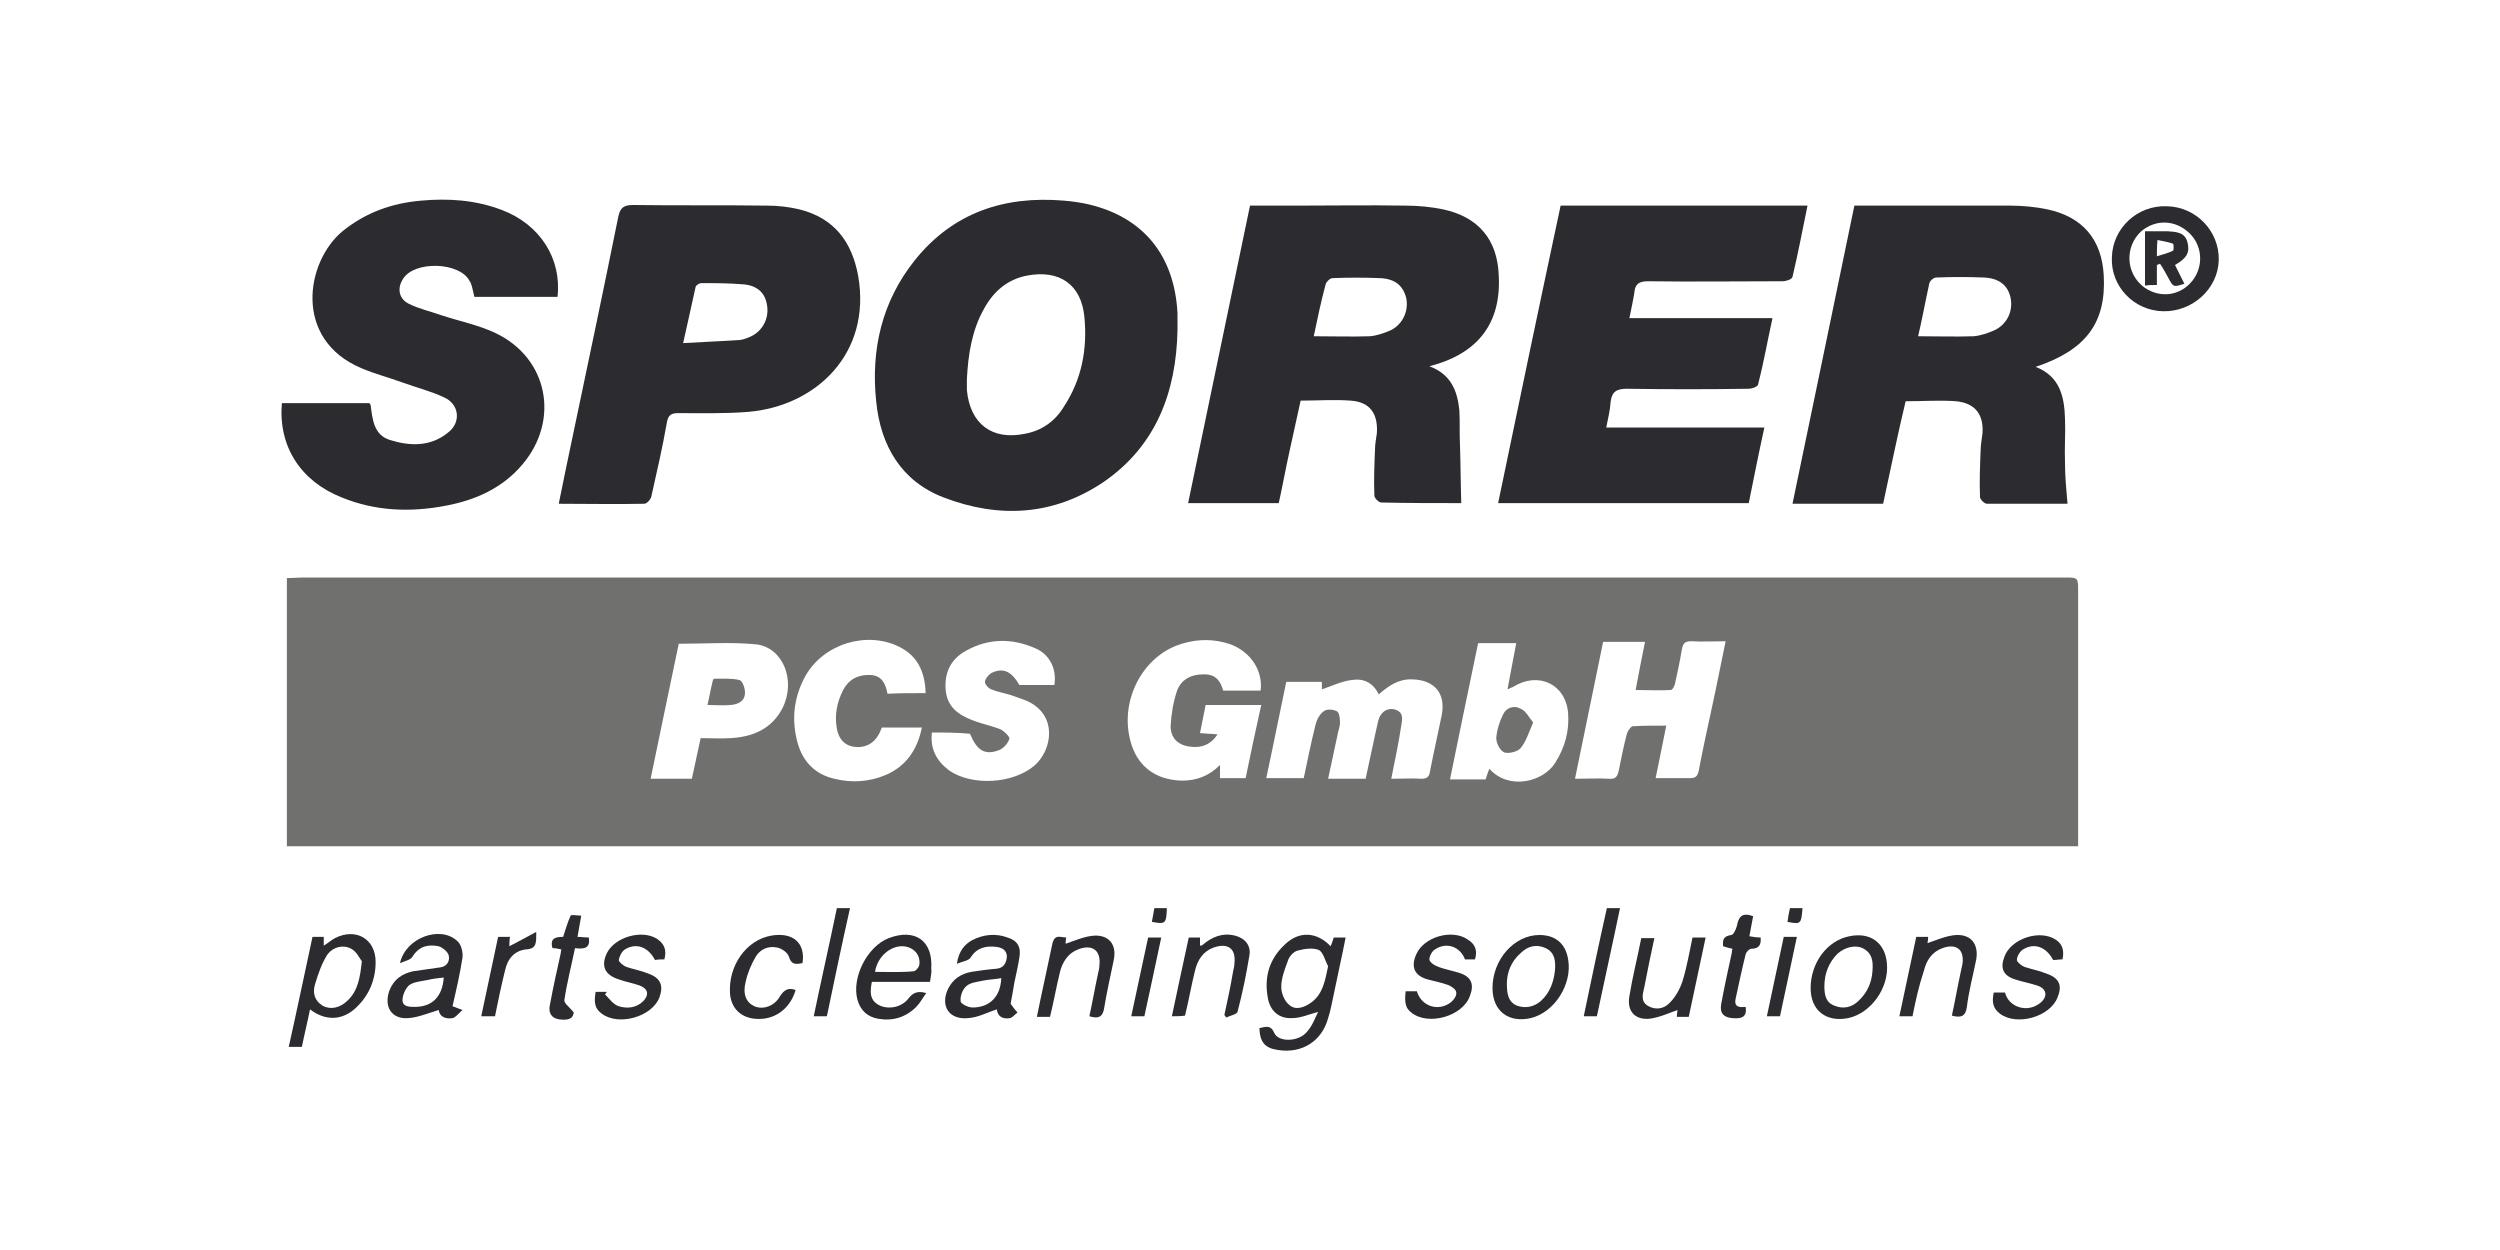
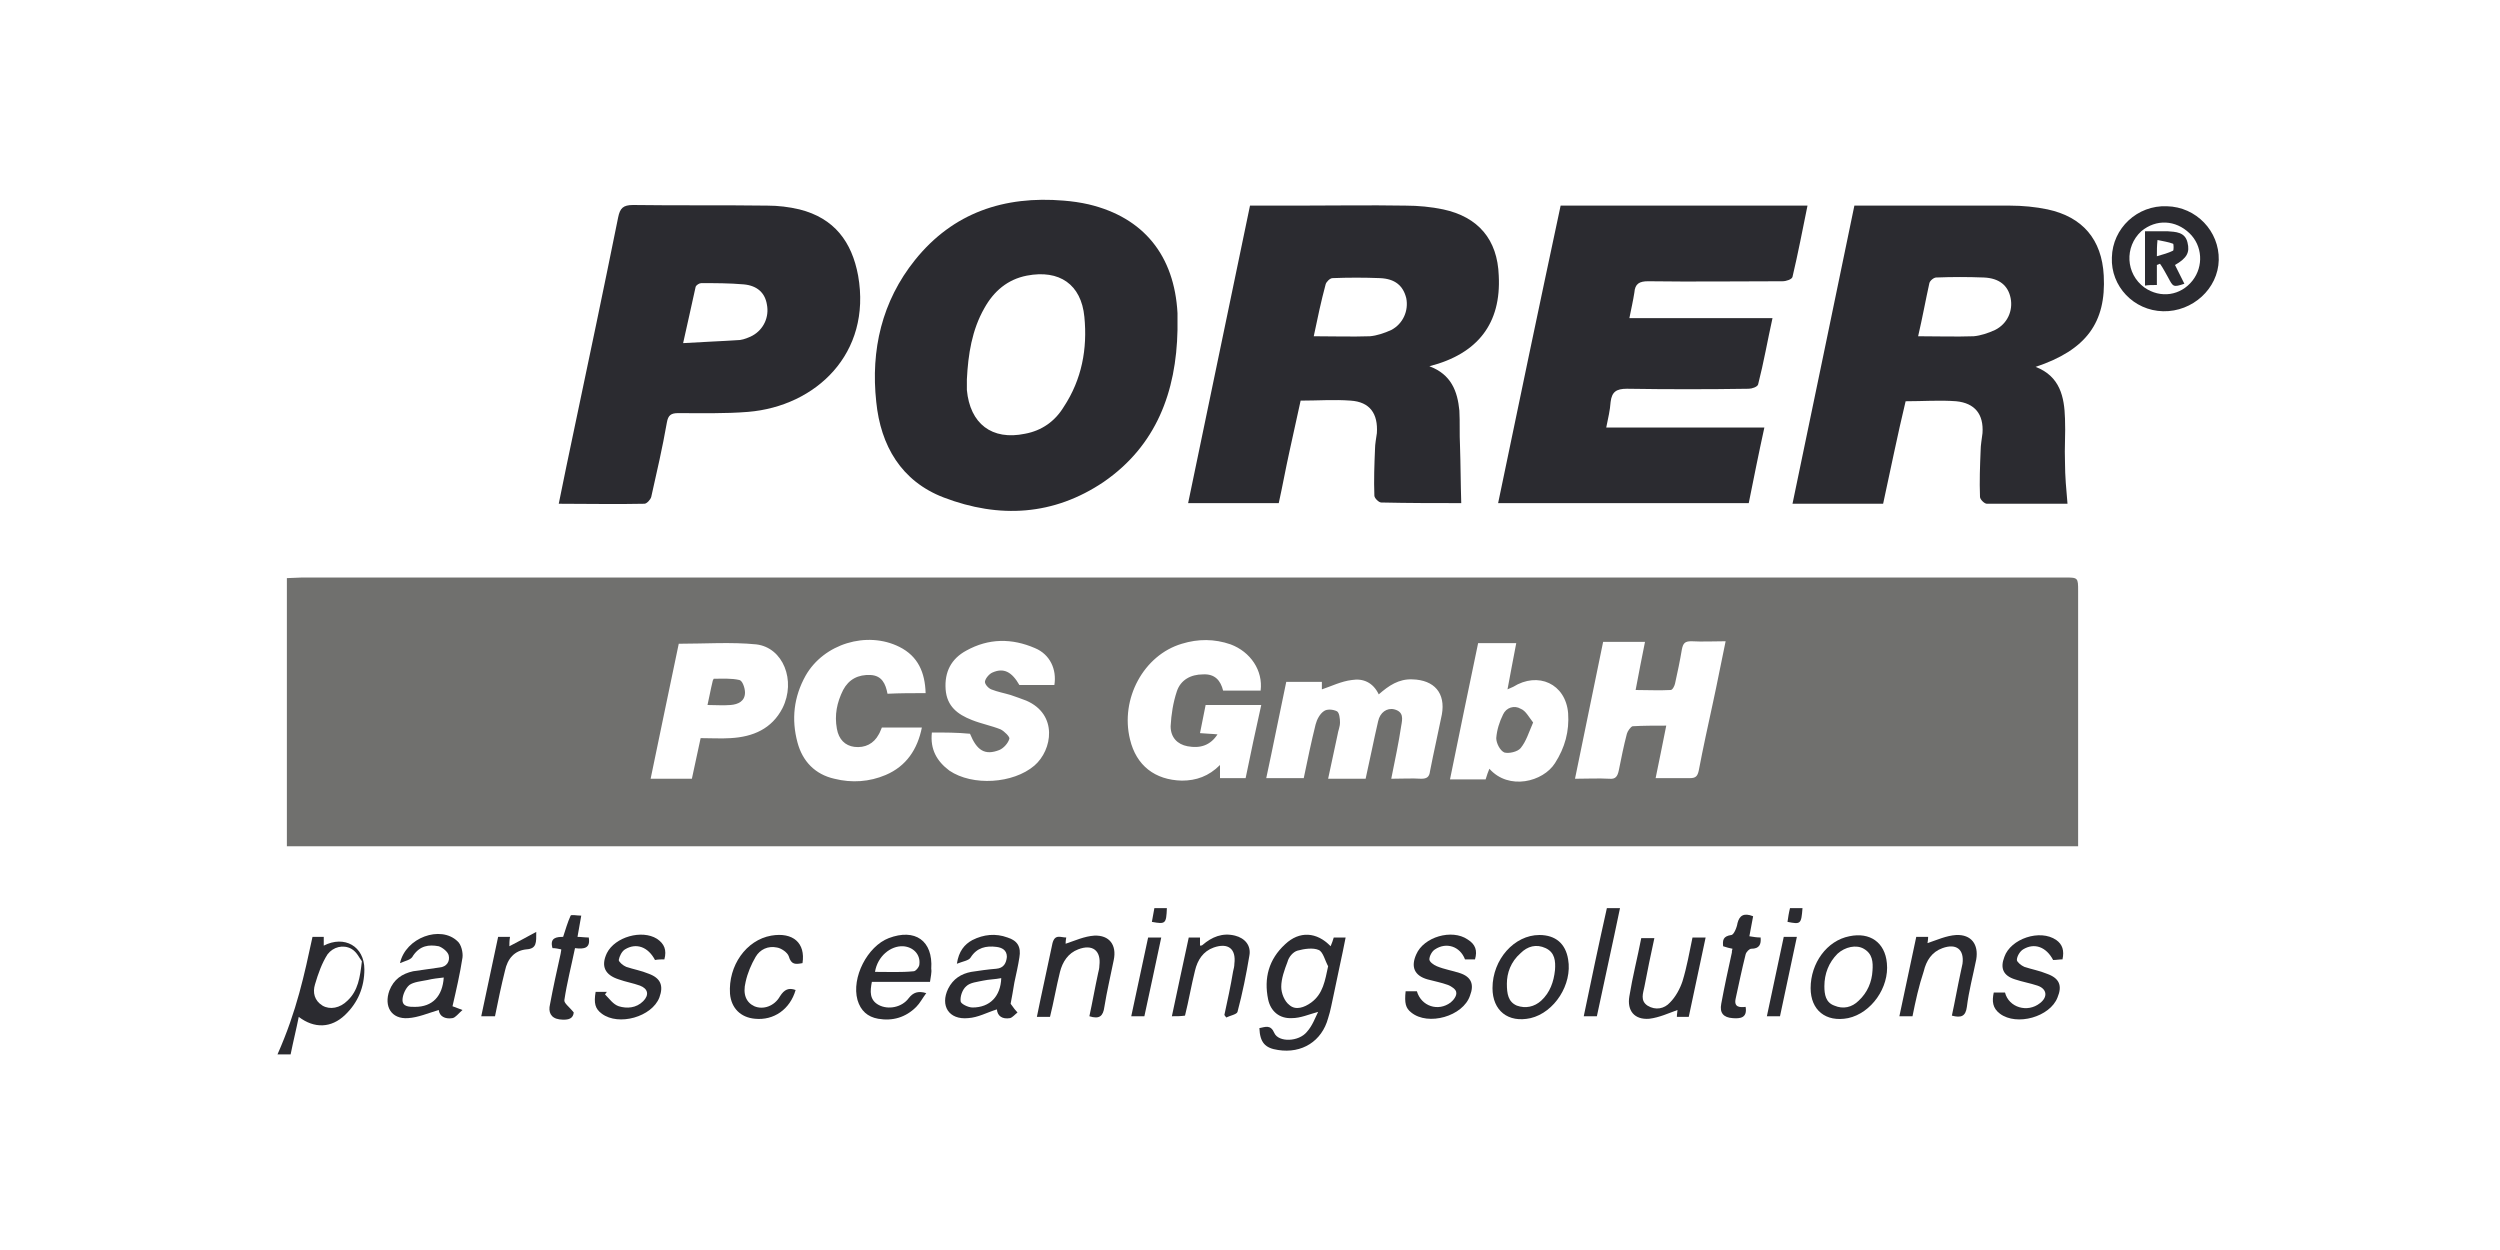
<svg xmlns="http://www.w3.org/2000/svg" version="1.1" id="Sporer" x="0px" y="0px" viewBox="0 0 400 200" style="enable-background:new 0 0 400 200;" xml:space="preserve">
  <style type="text/css">
	.st0{fill:#70706E;}
	.st1{fill:#2B2B30;}
</style>
  <path class="st0" d="M45.9,135.4c0-14.4,0-28.5,0-42.9c0.8,0,1.7-0.1,2.5-0.1c62.4,0,124.8,0,187.2,0c31.6,0,63.1,0,94.7,0  c2.2,0,2.2,0,2.2,2.2c0,13,0,26.1,0,39.1c0,0.5,0,1,0,1.7C236.9,135.4,141.4,135.4,45.9,135.4z M252,124.6c2,0,3.7-0.1,5.5,0  c1,0.1,1.3-0.4,1.5-1.3c0.4-2,0.8-4,1.3-5.9c0.1-0.4,0.6-1.1,0.9-1.2c1.7-0.1,3.5-0.1,5.4-0.1c-0.6,2.9-1.1,5.6-1.7,8.4  c2,0,3.7,0,5.5,0c0.9,0,1.2-0.3,1.4-1.2c0.7-3.7,1.5-7.3,2.3-11c0.7-3.2,1.3-6.4,2-9.7c-1.9,0-3.7,0.1-5.5,0c-1,0-1.3,0.3-1.5,1.3  c-0.3,1.8-0.7,3.7-1.1,5.5c-0.1,0.4-0.4,1-0.7,1c-1.8,0.1-3.7,0-5.6,0c0.5-2.7,1-5.2,1.5-7.7c-2.3,0-4.4,0-6.7,0  C255,110.1,253.5,117.2,252,124.6z M201.7,110.5c0.4-3.2-1.6-6.2-4.8-7.4c-2.6-0.9-5.2-0.9-7.8-0.1c-6.1,1.8-9.9,8.8-8.3,15.3  c1,4.2,4,6.5,8.3,6.6c2.3,0,4.3-0.7,6.1-2.5c0,0.9,0,1.5,0,2.1c1.4,0,2.7,0,4.1,0c0.8-3.9,1.6-7.7,2.5-11.7c-3,0-5.9,0-8.9,0  c-0.3,1.5-0.6,3-0.9,4.5c1,0.1,1.9,0.1,2.8,0.2c-1.1,1.7-2.7,2.3-4.8,1.9c-1.6-0.3-2.7-1.4-2.7-3.2c0.1-1.9,0.4-3.8,1-5.6  c0.6-1.8,2.2-2.7,4.2-2.7c1.9-0.1,2.8,1,3.2,2.6C197.8,110.5,199.7,110.5,201.7,110.5z M222.6,124.6c1.8,0,3.3-0.1,4.8,0  c0.9,0,1.3-0.3,1.4-1.2c0.6-3.1,1.3-6.1,1.9-9.1c0.6-3.4-1.2-5.5-4.7-5.6c-2.2-0.1-3.8,1-5.4,2.4c-0.9-1.9-2.5-2.6-4.3-2.3  c-1.7,0.2-3.3,1-4.8,1.5c0-0.2,0-0.7,0-1.2c-1.9,0-3.8,0-5.7,0c-1.1,5.2-2.1,10.3-3.2,15.4c2.2,0,4.1,0,6,0c0.6-2.9,1.2-5.8,1.9-8.6  c0.2-0.8,0.7-1.7,1.3-2.1c0.5-0.4,1.5-0.3,2.1,0c0.4,0.2,0.5,1.2,0.5,1.8c0,0.7-0.3,1.3-0.4,2c-0.5,2.3-1,4.6-1.5,7c2.1,0,4,0,6,0  c0.7-3.1,1.3-6.2,2-9.2c0.3-1.4,1.4-2.2,2.6-1.9c1.5,0.4,1.3,1.5,1.1,2.6C223.8,118.8,223.2,121.6,222.6,124.6z M112.1,118.1  c1.7,0,3.3,0.1,4.8,0c3.6-0.2,6.6-1.5,8.3-4.8c2.2-4.4,0.1-9.7-4.2-10.2c-4-0.4-8.2-0.1-12.4-0.1c-1.5,7.2-3,14.3-4.5,21.6  c2.3,0,4.4,0,6.6,0C111.2,122.4,111.6,120.3,112.1,118.1z M149.1,117.2c-0.3,2.7,0.8,4.6,2.8,6.1c3.7,2.5,10.2,2.1,13.6-0.8  c2.9-2.5,3.8-8.2-1.3-10.4c-0.8-0.3-1.6-0.6-2.5-0.9c-1-0.3-2.1-0.5-3.1-0.9c-0.5-0.2-1.1-0.9-1-1.3c0.1-0.5,0.7-1.2,1.2-1.4  c1.8-0.8,3.1-0.1,4.3,2c1.9,0,3.7,0,5.6,0c0.4-2.5-0.7-4.9-3.1-5.9c-3.7-1.6-7.4-1.6-11,0.4c-2.4,1.3-3.5,3.4-3.3,6.2  c0.2,2.7,1.9,4,4.2,4.9c1.5,0.6,3.1,0.9,4.6,1.5c0.6,0.3,1.5,1.2,1.4,1.5c-0.2,0.7-0.9,1.5-1.6,1.8c-2.3,0.9-3.6,0.1-4.7-2.6  C153.2,117.2,151.1,117.2,149.1,117.2z M148.1,110.9c-0.1-3.3-1.2-5.9-4.2-7.4c-5.2-2.6-12.1-0.5-15,4.6c-1.9,3.4-2.3,7-1.3,10.7  c0.8,3,2.8,5.1,5.9,5.8c2.8,0.7,5.6,0.5,8.2-0.6c3.3-1.4,5.1-4.1,5.8-7.6c-2.3,0-4.3,0-6.4,0c-0.2,0.4-0.3,0.8-0.5,1.1  c-0.8,1.5-2.2,2.2-3.9,2c-1.5-0.2-2.5-1.2-2.8-2.9c-0.4-2.2,0-4.2,1-6.2c0.9-1.7,2.4-2.5,4.4-2.4c1.8,0.1,2.4,1.4,2.7,3  C144,110.9,146,110.9,148.1,110.9z M236.5,102.9c-1.5,7.2-3,14.4-4.5,21.8c1.1,0,2,0,2.9,0c0.9,0,1.8,0,2.8,0  c0.2-0.7,0.4-1.2,0.6-1.7c3.1,3.5,8.6,2.1,10.5-0.9c1.6-2.5,2.3-5.1,2.1-8c-0.4-4.7-4.8-6.7-8.8-4.2c-0.2,0.1-0.5,0.2-0.9,0.4  c0.5-2.6,0.9-4.9,1.4-7.4C240.3,102.9,238.5,102.9,236.5,102.9z" />
  <path class="st1" d="M200,32.9c2.5,0,5,0,7.4,0c5.8,0,11.6-0.1,17.5,0c2,0,4.1,0.2,6,0.6c5.6,1.2,8.7,4.8,8.9,10.6  c0.4,7.6-3.3,12.5-11.1,14.5c3.5,1.3,4.5,4,4.8,7.1c0.1,1.9,0,3.7,0.1,5.6c0.1,3,0.1,6.1,0.2,9.2c-4.1,0-8.4,0-12.8-0.1  c-0.4,0-1.1-0.7-1.1-1.1c-0.1-2.5,0-5,0.1-7.4c0-0.9,0.2-1.8,0.3-2.6c0.2-3.1-1.1-5-4.2-5.2c-2.6-0.2-5.3,0-8,0  c-0.6,2.8-1.2,5.5-1.8,8.2c-0.6,2.7-1.1,5.5-1.7,8.2c-4.8,0-9.6,0-14.5,0C193.4,64.7,196.7,48.8,200,32.9z M210.2,53.8  c3.1,0,6.1,0.1,9,0c1.1-0.1,2.3-0.5,3.4-1c1.9-1,2.8-3.1,2.4-5.1c-0.5-2-1.8-3.1-4.2-3.2c-2.5-0.1-5.1-0.1-7.6,0c-0.4,0-1,0.6-1.1,1  C211.4,48.1,210.8,50.9,210.2,53.8z" />
  <path class="st1" d="M301.3,80.6c-4.8,0-9.5,0-14.5,0c3.3-15.9,6.6-31.7,9.9-47.7c1.2,0,2.3,0,3.5,0c7.1,0,14.2,0,21.4,0  c2,0,4.1,0.2,6,0.6c5.6,1.2,8.7,4.8,9,10.6c0.4,7.5-2.8,11.9-10.9,14.6c3.9,1.5,4.6,4.8,4.7,8.3c0.1,2.3-0.1,4.7,0,7  c0,2.2,0.2,4.3,0.4,6.6c-4.2,0-8.5,0-12.9,0c-0.4,0-1.1-0.7-1.1-1.1c-0.1-2.5,0-5,0.1-7.4c0-0.9,0.2-1.9,0.3-2.8  c0.2-3-1.2-4.8-4.2-5.1c-2.6-0.2-5.3,0-8.1,0C303.6,69.6,302.5,75.1,301.3,80.6z M306.9,53.8c3.1,0,6,0.1,8.9,0  c1.1-0.1,2.3-0.5,3.4-1c2-1,2.9-3.1,2.5-5.1c-0.4-2-1.8-3.2-4.3-3.3c-2.5-0.1-5.1-0.1-7.6,0c-0.4,0-1,0.5-1.1,0.9  C308.1,48,307.6,50.8,306.9,53.8z" />
  <path class="st1" d="M257,68.4c8.5,0,16.8,0,25.3,0c-0.9,4.1-1.7,8.1-2.5,12.1c-13.3,0-26.6,0-40.1,0c3.3-15.9,6.6-31.7,10-47.6  c13.2,0,26.3,0,39.5,0c-0.8,3.9-1.5,7.6-2.4,11.4c-0.1,0.4-1,0.7-1.6,0.7c-7.2,0-14.3,0.1-21.5,0c-1.4,0-2.1,0.4-2.2,1.8  c-0.2,1.3-0.5,2.6-0.8,4.1c7.7,0,15.2,0,22.9,0c-0.8,3.6-1.4,7.1-2.3,10.6c-0.1,0.4-1,0.7-1.5,0.7c-6.5,0.1-13,0.1-19.5,0  c-1.7,0-2.4,0.5-2.6,2.1C257.6,65.7,257.3,66.9,257,68.4z" />
  <path class="st1" d="M188.4,52.8c-0.2,9.9-3.4,18.5-11.8,24.3c-8,5.4-16.7,5.9-25.6,2.5c-6.8-2.6-10.1-8.3-10.8-15.3  c-0.9-8.3,0.9-16.1,6.2-22.7c6.1-7.6,14.3-10.3,23.8-9.5c1.3,0.1,2.7,0.3,4,0.6c8.8,2.1,13.7,8.2,14.2,17.4  C188.4,51,188.4,51.9,188.4,52.8z M154.7,60.7c0,0.6,0,1.1,0,1.7c0.5,5.4,4,8.1,9.3,7c2.7-0.5,4.8-2,6.2-4.3  c2.9-4.4,3.8-9.3,3.3-14.4c-0.5-5.2-4-7.6-9.2-6.6c-3.1,0.6-5.3,2.5-6.8,5.2C155.5,52.8,154.9,56.7,154.7,60.7z" />
  <path class="st1" d="M89.4,80.6c0.8-4,1.6-7.8,2.4-11.6c2.4-11.4,4.8-22.8,7.1-34.2c0.3-1.5,0.8-2,2.4-2c7.2,0.1,14.3,0,21.5,0.1  c1.7,0,3.4,0.2,5.1,0.6c5.6,1.4,8.4,5.2,9.4,10.6c2.2,12.5-6.8,20.9-17.6,21.8c-3.7,0.3-7.5,0.2-11.2,0.2c-1.1,0-1.6,0.3-1.8,1.5  c-0.7,4-1.6,7.9-2.5,11.9c-0.1,0.4-0.7,1.1-1.1,1.1C98.6,80.7,94.1,80.6,89.4,80.6z M109.3,54.9c3.2-0.2,6.1-0.3,9.1-0.5  c0.7-0.1,1.4-0.4,2-0.7c1.8-1,2.7-3,2.3-5c-0.3-1.8-1.5-3-3.7-3.2c-2.3-0.2-4.6-0.2-6.8-0.2c-0.3,0-0.8,0.3-0.9,0.6  C110.7,48.7,110,51.7,109.3,54.9z" />
-   <path class="st1" d="M45.1,64.5c4.7,0,9.4,0,14,0c0.1,0.1,0.1,0.2,0.2,0.3c0.3,2.3,0.5,4.8,3.1,5.6c3.2,1,6.5,1.1,9.3-1.2  c2.1-1.6,1.8-4.5-0.6-5.6c-2.1-1-4.5-1.6-6.7-2.4c-2.2-0.8-4.5-1.4-6.6-2.3c-10.9-4.6-8.9-17-3-21.9c3.7-3,7.9-4.5,12.6-4.9  c4.4-0.4,8.7-0.1,12.9,1.5c6.1,2.3,9.6,7.8,8.9,13.9c-4.4,0-8.8,0-13.3,0c-0.1-0.4-0.2-0.8-0.3-1.3c-0.1-0.4-0.2-0.9-0.5-1.3  c-1.6-3-8.8-3.2-10.6-0.3c-1,1.5-0.7,3.2,0.9,4c1.6,0.8,3.4,1.2,5.1,1.8c3,1,6.1,1.6,8.8,2.9c8.4,4,10.3,13.9,4.3,21  c-3.2,3.8-7.5,5.7-12.2,6.6c-5.7,1.1-11.3,0.9-16.7-1.3C48.1,77,44.5,71.4,45.1,64.5z" />
  <path class="st1" d="M355,41.6c-0.1,4.6-4.2,8.3-8.9,8.2c-4.7-0.1-8.4-4-8.2-8.6c0.1-4.7,4.1-8.4,8.8-8.2  C351.4,33.1,355.1,37,355,41.6z M343.1,46c2.6,1.8,5.8,1.3,7.7-1.1c1.8-2.3,1.6-5.6-0.5-7.6c-2.2-2.1-5.3-2.3-7.7-0.3  C339.9,39.5,340.1,43.8,343.1,46z" />
  <path class="st1" d="M210.9,161.9c-1.5,0.4-2.8,1-4.2,1c-2,0.1-3.4-1.1-3.8-3c-0.7-3.4,0.1-6.4,2.7-8.8c2.3-2.2,5.1-2,7.3,0.3  c0.2-0.5,0.4-1,0.5-1.4c0.6,0,1.2,0,1.9,0c-0.6,3.1-1.3,6.1-1.9,9.1c-0.3,1.3-0.5,2.6-0.9,3.8c-1,3.7-4.2,5.7-8,5.1  c-2.1-0.3-2.9-1.2-3-3.5c1-0.2,1.8-0.6,2.4,0.8c0.7,1.5,3.9,1.4,5.2-0.2C210,164.1,210.4,162.9,210.9,161.9z M212.5,154.6  c-0.5-0.9-0.8-2.3-1.5-2.6c-0.9-0.4-2.3-0.2-3.4,0.1c-0.7,0.2-1.4,1-1.6,1.8c-0.5,1.3-1,2.7-1,4c0,1,0.5,2.3,1.3,2.9  c1,0.9,2.4,0.4,3.5-0.4C211.7,159,212,156.9,212.5,154.6z" />
-   <path class="st1" d="M50,149.9c0.7,0,1.2,0,1.8,0c0,0.5,0,0.9,0,1.4c0.7-0.4,1.2-0.9,1.8-1.2c3.3-1.7,6.5,0.1,6.5,3.8  c0,2.8-1,5.3-3.1,7.3c-2.2,2.1-4.9,2.2-7.4,0.3c-0.4,2-0.9,4-1.3,6c-0.7,0-1.3,0-2.1,0C47.5,161.7,48.7,155.9,50,149.9z M57.9,153.8  c-0.4-0.5-0.8-1.5-1.7-2c-1.3-0.7-2.9-0.3-3.8,0.9c-0.9,1.4-1.5,3.1-2,4.8c-0.4,1.3-0.1,2.6,1.2,3.4c1.2,0.7,2.8,0.4,4-0.8  C57.3,158.5,57.6,156.4,57.9,153.8z" />
+   <path class="st1" d="M50,149.9c0.7,0,1.2,0,1.8,0c0,0.5,0,0.9,0,1.4c3.3-1.7,6.5,0.1,6.5,3.8  c0,2.8-1,5.3-3.1,7.3c-2.2,2.1-4.9,2.2-7.4,0.3c-0.4,2-0.9,4-1.3,6c-0.7,0-1.3,0-2.1,0C47.5,161.7,48.7,155.9,50,149.9z M57.9,153.8  c-0.4-0.5-0.8-1.5-1.7-2c-1.3-0.7-2.9-0.3-3.8,0.9c-0.9,1.4-1.5,3.1-2,4.8c-0.4,1.3-0.1,2.6,1.2,3.4c1.2,0.7,2.8,0.4,4-0.8  C57.3,158.5,57.6,156.4,57.9,153.8z" />
  <path class="st1" d="M161.7,160.6c0.5,0.7,0.8,1.1,1.1,1.4c-0.4,0.3-0.8,0.8-1.2,0.9c-1.2,0.2-2-0.3-2.1-1.4c-1.6,0.5-3,1.3-4.6,1.4  c-3.1,0.3-4.5-2-3.2-4.7c0.8-1.6,2.1-2.4,3.7-2.7c1.3-0.2,2.7-0.4,4-0.5c1.2-0.1,1.6-0.9,1.7-1.9c0-1.1-0.8-1.5-1.7-1.6  c-1.6-0.2-3.1,0.1-4.1,1.7c-0.3,0.5-1.2,0.6-2.2,1c0.3-2,1.2-3.1,2.5-3.8c1.8-0.9,3.7-1.1,5.6-0.4c1.6,0.5,2.2,1.5,1.9,3.2  c-0.2,1.3-0.5,2.6-0.8,4C162.1,158.4,161.9,159.6,161.7,160.6z M160.2,156.5c-1,0.2-2,0.2-2.9,0.4c-0.9,0.2-2.1,0.3-2.7,0.9  c-0.6,0.5-1,1.6-0.9,2.4c0,0.4,1.2,1,1.9,1C158.4,161.2,160.1,159.4,160.2,156.5z" />
  <path class="st1" d="M64,154.1c0.9-4.1,6.5-6.1,9.2-3.5c0.6,0.5,0.9,1.8,0.8,2.6c-0.4,2.6-1,5.2-1.6,7.8c0.5,0.2,0.8,0.3,1.6,0.6  c-0.7,0.6-1.1,1.2-1.6,1.3c-1.2,0.2-2.1-0.3-2.2-1.3c-1.7,0.5-3.3,1.2-4.9,1.3c-2.7,0.2-3.9-1.9-3-4.4c0.7-1.8,2-2.7,3.8-3.1  c1.4-0.2,2.8-0.4,4.2-0.6c1.2-0.1,1.7-1,1.5-1.9c-0.1-0.6-1-1.3-1.6-1.5c-1.6-0.3-3-0.1-4.1,1.5C65.8,153.6,64.9,153.7,64,154.1z   M71,156.4c-0.9,0.1-1.8,0.2-2.6,0.4c-1,0.2-2.2,0.3-2.9,0.8c-0.6,0.5-1.1,1.6-1.1,2.4c0,1.1,1.1,1.1,2,1.1  C69.2,161.1,70.8,159.4,71,156.4z" />
  <path class="st1" d="M148.8,157.1c-3.1,0-6.2,0-9.3,0c-0.3,1.5-0.4,2.9,1.1,3.7c1.5,0.8,3.7,0.4,4.8-1.1c0.7-0.9,1.5-1.2,2.8-0.8  c-0.6,0.8-1,1.6-1.6,2.2c-1.7,1.7-3.8,2.3-6.1,1.9c-1.7-0.3-2.8-1.3-3.3-3c-1-3.6,1.6-8.6,5-9.9c4.2-1.6,7.1,0.4,6.8,4.9  C149.1,155.6,148.9,156.3,148.8,157.1z M140,155.5c2.2,0,4.2,0.1,6.2-0.1c0.3,0,0.9-0.7,0.9-1.1c0.2-1.6-1-2.8-2.6-2.9  C142.5,151.3,140.4,153,140,155.5z" />
  <path class="st1" d="M246.3,149.6c2.6,0,4.2,1.4,4.6,3.9c0.7,4-2.2,8.5-6,9.4c-3.6,0.8-6.1-1.2-6.1-4.8  C238.8,153.5,242.3,149.6,246.3,149.6z M241.1,157.4c0,1.6,0.2,2.9,1.6,3.5c1.4,0.5,2.8,0.2,3.9-0.8c1.4-1.3,2-3,2.2-4.9  c0.1-1.4,0-2.8-1.5-3.5c-1.5-0.7-2.9-0.3-4,0.8C241.7,153.9,241.1,155.7,241.1,157.4z" />
  <path class="st1" d="M289.7,158.1c0-4,2.6-7.6,6.2-8.3c3.3-0.7,5.7,1,6,4.3c0.4,3.9-2.5,8-6.2,8.8  C292.1,163.6,289.7,161.6,289.7,158.1z M291.9,157.8c0,1.3,0.2,2.6,1.6,3.1c1.4,0.6,2.8,0.3,3.9-0.8c1.4-1.3,2.1-3,2.2-4.8  c0.1-1.4,0-2.7-1.4-3.5c-1.2-0.7-3-0.3-4.2,0.8C292.6,154,291.9,155.8,291.9,157.8z" />
  <path class="st1" d="M330,153.5c-0.5,0-1,0.1-1.5,0.1c-1.1-2.1-3-2.8-4.8-1.7c-0.5,0.3-1,1.1-1,1.7c0,0.3,0.7,0.9,1.2,1.1  c1.2,0.4,2.4,0.6,3.6,1.1c2,0.7,2.5,1.9,1.7,3.8c-1.2,3.1-6.5,4.6-9.2,2.6c-1.2-0.9-1.3-2-1-3.4c0.6,0,1.2,0,1.8,0  c0.6,2.4,3.6,3.3,5.6,1.7c1.3-1,1.1-2.3-0.4-2.8c-1.2-0.4-2.4-0.6-3.6-1c-1.9-0.6-2.4-1.8-1.7-3.6c1-2.9,5.7-4.5,8.3-2.7  C330,151.1,330.3,152.1,330,153.5z" />
  <path class="st1" d="M236,153.5c-0.6,0-1.1,0-1.6,0c-0.8-2.1-3-2.8-4.8-1.6c-0.5,0.3-0.9,1.1-0.9,1.6c0,0.4,0.7,0.9,1.2,1.1  c1.2,0.5,2.5,0.7,3.7,1.1c1.8,0.6,2.3,1.8,1.6,3.6c-1.1,3.3-6.7,4.9-9.4,2.7c-0.9-0.7-1.1-1.5-0.9-3.4c0.6,0,1.2,0,1.8,0  c0.7,2.4,3.4,3.3,5.4,1.8c0.5-0.4,1-1.1,0.9-1.6c0-0.5-0.8-1-1.3-1.2c-1.1-0.4-2.2-0.6-3.3-0.9c-2.1-0.6-2.7-2-1.8-4  c1.2-2.8,5.7-4.1,8.2-2.4C236.1,151.1,236.4,152.1,236,153.5z" />
  <path class="st1" d="M95.3,158.7c0.6,0,1.2,0,1.8,0c-0.1,0.1-0.2,0.3-0.3,0.4c0.7,0.7,1.3,1.6,2.2,1.9c1.3,0.4,2.8,0.3,3.9-0.8  c1-1,0.8-2-0.5-2.5c-1.1-0.4-2.3-0.6-3.4-1c-2.2-0.7-2.9-2.1-1.9-4.2c1.3-2.6,5.6-3.8,8-2.3c1.2,0.8,1.6,1.8,1.2,3.3  c-0.5,0-1,0-1.5,0.1c-1.1-2.1-3-2.8-4.8-1.7c-0.5,0.3-0.9,1.1-1,1.7c0,0.3,0.7,0.9,1.2,1.1c1.2,0.4,2.4,0.6,3.6,1.1  c1.9,0.7,2.4,1.9,1.7,3.8c-1.2,3.1-6.5,4.6-9.2,2.6C95.2,161.4,95,160.5,95.3,158.7z" />
  <path class="st1" d="M306,162.6c-0.8,0-1.4,0-2.1,0c0.9-4.3,1.8-8.5,2.7-12.7c0.7,0,1.3,0,1.9,0c0,0.5-0.1,0.9-0.1,1  c1.5-0.5,3-1.2,4.6-1.3c2.4-0.1,3.6,1.5,3.2,3.9c-0.5,2.5-1.2,5.1-1.5,7.6c-0.2,1.5-0.9,1.8-2.4,1.4c0.5-2.3,0.9-4.6,1.4-6.9  c0.1-0.5,0.2-0.9,0.3-1.4c0.3-2.3-1-3.3-3.2-2.5c-1.7,0.6-2.6,2-3,3.7C307,157.8,306.5,160.1,306,162.6z" />
  <path class="st1" d="M187.5,162.6c0.9-4.3,1.8-8.4,2.7-12.6c0.6,0,1.2,0,1.8,0c0,0.4,0,0.9,0,1.3c0.1,0,0.3,0,0.4-0.1  c1.5-1.3,3.2-2,5.2-1.5c1.6,0.4,2.6,1.6,2.3,3.2c-0.5,3-1.1,6-1.9,9c-0.1,0.4-1.2,0.6-1.8,0.9c-0.1-0.1-0.2-0.3-0.3-0.4  c0.5-2.3,1-4.6,1.4-7c0.1-0.4,0.2-0.8,0.2-1.2c0.3-2.4-1-3.4-3.3-2.6c-1.7,0.6-2.6,2-3,3.7c-0.6,2.4-1,4.8-1.6,7.2  C188.9,162.6,188.3,162.6,187.5,162.6z" />
  <path class="st1" d="M170.6,150c-0.1,0.5-0.1,0.9-0.1,1c1.5-0.5,3-1.2,4.6-1.3c2.4-0.1,3.6,1.5,3.1,3.9c-0.5,2.5-1.1,5-1.5,7.5  c-0.2,1.5-0.8,2-2.4,1.5c0.5-2.3,0.9-4.6,1.4-6.9c0.1-0.4,0.2-0.8,0.2-1.2c0.3-2.4-1.1-3.5-3.4-2.6c-1.6,0.6-2.5,2-2.9,3.6  c-0.6,2.4-1,4.8-1.6,7.2c-0.7,0-1.4,0-2.1,0c0.8-4,1.7-7.9,2.5-11.8C168.8,149.4,169.7,150,170.6,150z" />
  <path class="st1" d="M270.8,150c0.8,0,1.4,0,2.1,0c-0.9,4.3-1.8,8.5-2.7,12.7c-0.7,0-1.3,0-1.9,0c0-0.5,0.1-0.9,0.1-1.1  c-1.4,0.5-2.9,1.2-4.5,1.4c-2.4,0.2-3.6-1.3-3.2-3.6c0.5-3.1,1.3-6.2,1.9-9.3c0.7,0,1.4,0,2.1,0c-0.6,2.7-1.1,5.2-1.6,7.8  c-0.2,1-0.7,2.2,0.5,3c1.3,0.8,2.7,0.5,3.6-0.5c0.9-0.9,1.6-2.2,2-3.4C269.9,154.7,270.3,152.4,270.8,150z" />
  <path class="st1" d="M128.4,154.1c-1.1,0.2-1.8,0.3-2.2-1.1c-0.2-0.6-1.2-1.3-1.9-1.4c-1.4-0.3-2.7,0.3-3.4,1.5  c-0.7,1.2-1.3,2.6-1.6,4c-0.5,2,0.1,3.3,1.4,3.9c1.4,0.6,3.2,0,4.1-1.6c0.7-1.1,1.4-1.4,2.5-1c-0.9,3.1-3.5,4.9-6.5,4.6  c-2.3-0.2-3.8-1.7-4-4c-0.3-4.5,2.6-8.6,6.6-9.3C126.9,149.1,128.9,150.9,128.4,154.1z" />
  <path class="st1" d="M92,151.7c-0.6,2.9-1.3,5.6-1.7,8.3c-0.1,0.5,0.8,1.1,1.5,2c-0.1,0.9-0.7,1.3-2.3,1.1c-1.4-0.2-1.8-1.2-1.5-2.4  c0.5-2.7,1.1-5.4,1.7-8.1c0-0.2,0.1-0.4,0.1-0.7c-0.5-0.1-0.9-0.2-1.4-0.2c-0.5-1.7,0.7-1.8,1.7-1.8c0.4-1.2,0.7-2.3,1.2-3.4  c0.1-0.2,1,0,1.7,0c-0.2,1.2-0.4,2.2-0.6,3.4c0.6,0,1.2,0.1,1.8,0.1C94.5,151.7,93.5,151.9,92,151.7z" />
  <path class="st1" d="M280.5,146.6c-0.2,1.1-0.4,2.1-0.6,3.2c0.6,0.1,1.2,0.2,1.8,0.2c0.1,1.1-0.2,1.8-1.5,1.8  c-0.3,0-0.8,0.5-0.9,0.9c-0.6,2.4-1.1,4.8-1.6,7.1c-0.3,1.4,0.7,1.4,1.6,1.3c0.3,1.8-0.9,1.9-2.1,1.8c-1.4-0.1-2.1-0.8-1.8-2.3  c0.5-2.7,1.1-5.5,1.7-8.2c0-0.2,0-0.3,0.1-0.6c-0.5-0.1-0.9-0.2-1.5-0.4c-0.1-1,0-1.6,1.3-1.8c0.4,0,0.9-1.2,1-1.9  C278.3,146.5,279,146,280.5,146.6z" />
  <path class="st1" d="M257.1,145.3c0.7,0,1.3,0,2.1,0c-1.2,5.8-2.5,11.6-3.7,17.3c-0.7,0-1.3,0-2.1,0  C254.6,156.8,255.8,151.1,257.1,145.3z" />
-   <path class="st1" d="M132.3,162.6c-0.8,0-1.4,0-2.1,0c1.2-5.8,2.5-11.5,3.7-17.3c0.7,0,1.4,0,2.1,0  C134.7,151.1,133.5,156.8,132.3,162.6z" />
  <path class="st1" d="M77,162.6c0.9-4.3,1.8-8.5,2.7-12.7c0.7,0,1.2,0,1.9,0c-0.1,0.6-0.1,1.1-0.1,1.5c1.3-0.7,2.7-1.4,4.3-2.3  c0,1.7,0.1,2.7-1.6,2.8c-1.9,0.2-3,1.5-3.4,3.4c-0.6,2.4-1.1,4.8-1.6,7.3C78.4,162.6,77.8,162.6,77,162.6z" />
  <path class="st1" d="M185.8,150c-0.9,4.3-1.8,8.4-2.7,12.6c-0.7,0-1.3,0-2.1,0c0.9-4.2,1.8-8.4,2.7-12.6  C184.4,150,185,150,185.8,150z" />
  <path class="st1" d="M284.8,162.6c-0.7,0-1.3,0-2.1,0c0.9-4.3,1.8-8.4,2.7-12.7c0.7,0,1.3,0,2.1,0  C286.6,154.2,285.7,158.4,284.8,162.6z" />
  <path class="st1" d="M286.4,145.3c0.8,0,1.4,0,2,0c-0.2,2.6-0.3,2.6-2.4,2.2C286.1,146.8,286.2,146.1,286.4,145.3z" />
  <path class="st1" d="M184.7,145.3c0.7,0,1.3,0,2,0c-0.1,2.5-0.2,2.6-2.4,2.2C184.4,146.8,184.6,146,184.7,145.3z" />
  <path class="st0" d="M113.2,112.8c0.3-1.3,0.5-2.5,0.8-3.7c0-0.2,0.2-0.5,0.2-0.5c1.4,0,2.8-0.1,4.1,0.2c0.5,0.1,0.9,1.3,0.9,2  c0,1.4-1.1,1.9-2.3,2C115.7,112.9,114.5,112.8,113.2,112.8z" />
  <path class="st0" d="M245.3,115.6c-0.7,1.6-1.1,3-2,4.1c-0.5,0.6-1.9,0.9-2.6,0.7c-0.7-0.3-1.3-1.5-1.3-2.3c0.1-1.3,0.5-2.6,1.1-3.8  c0.5-1.1,1.8-1.5,2.8-0.9C244.1,113.7,244.6,114.7,245.3,115.6z" />
  <path class="st1" d="M343.2,45.7c0-2.9,0-5.8,0-8.7c1.2,0,2.4,0,3.6,0c1.3,0.1,2.8,0.1,3.2,1.8c0.4,1.6-0.1,2.5-2,3.6  c0.5,1,1,2,1.5,3c-1.8,0.6-1.8,0.5-2.6-1c-0.4-0.7-0.8-1.5-1.3-2.2c-0.2,0.1-0.3,0.1-0.5,0.2c0,1,0,2,0,3.2  C344.3,45.6,343.7,45.6,343.2,45.7z M345.1,41c1-0.3,1.8-0.5,2.6-0.9c0.1-0.1,0.1-1,0-1.1c-0.8-0.3-1.6-0.4-2.5-0.6  C345.1,39.4,345.1,40,345.1,41z" />
  <g>
</g>
  <g>
</g>
  <g>
</g>
  <g>
</g>
  <g>
</g>
  <g>
</g>
  <g>
</g>
  <g>
</g>
  <g>
</g>
  <g>
</g>
  <g>
</g>
  <g>
</g>
  <g>
</g>
  <g>
</g>
  <g>
</g>
</svg>